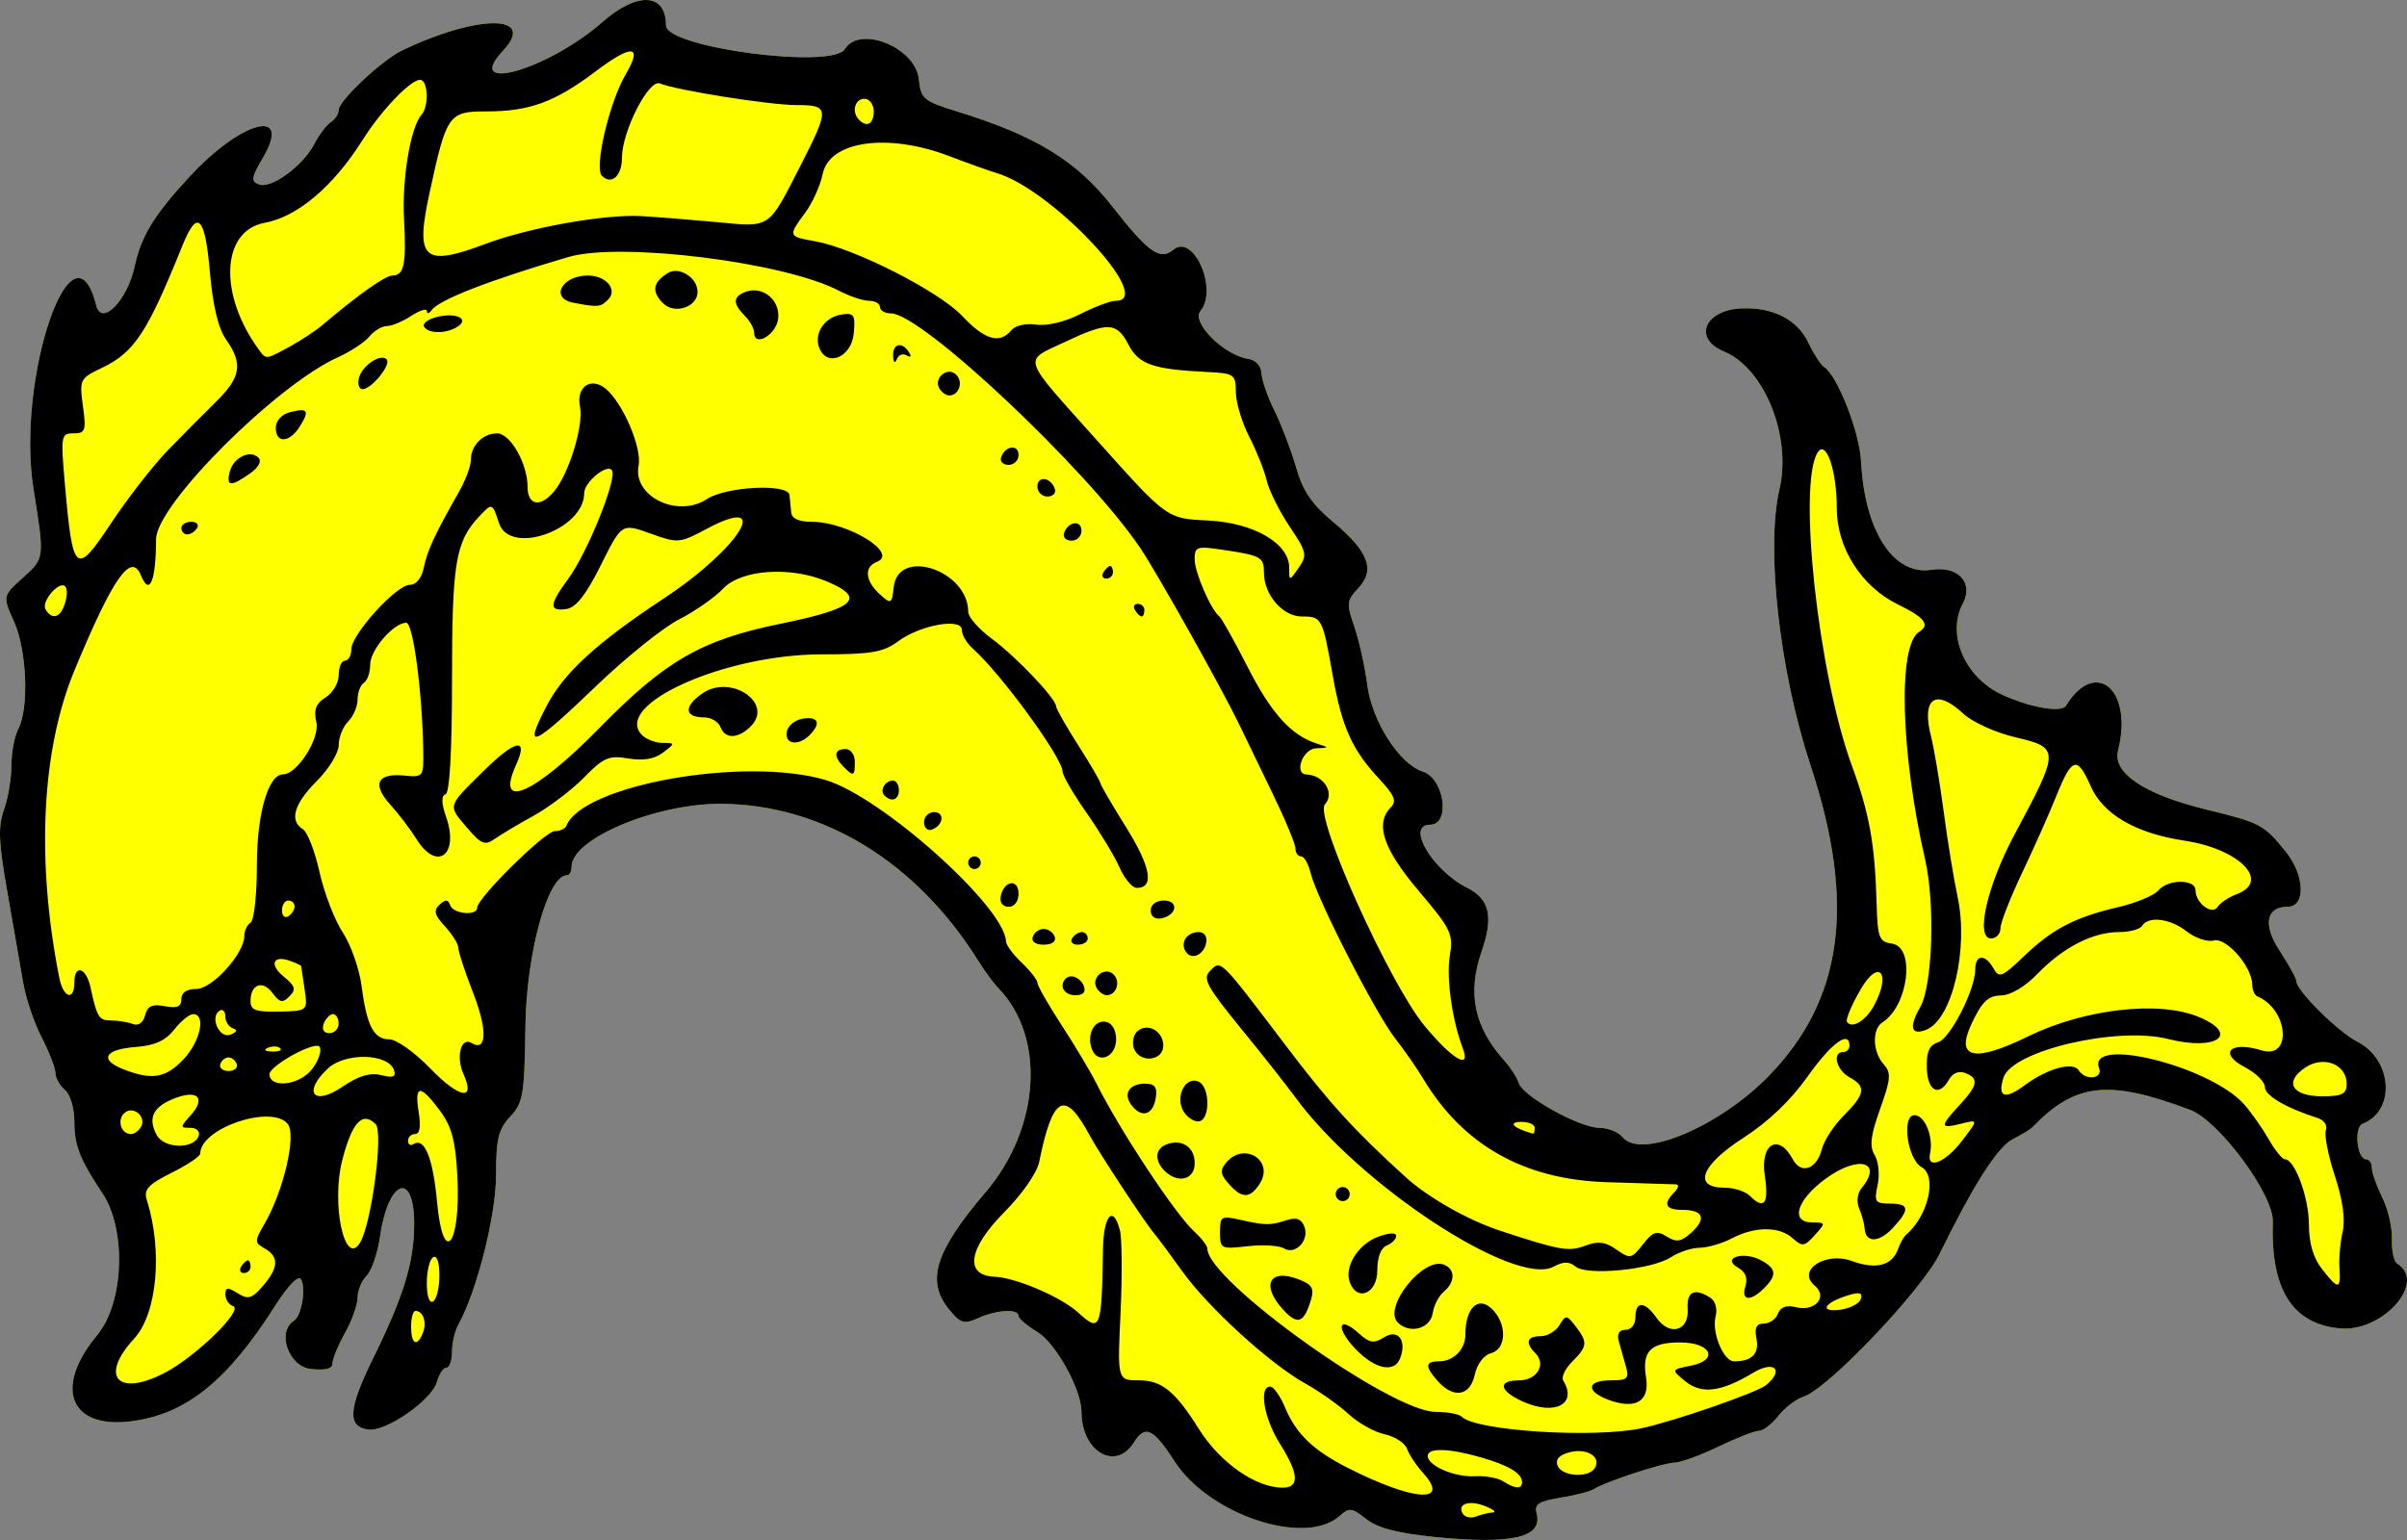
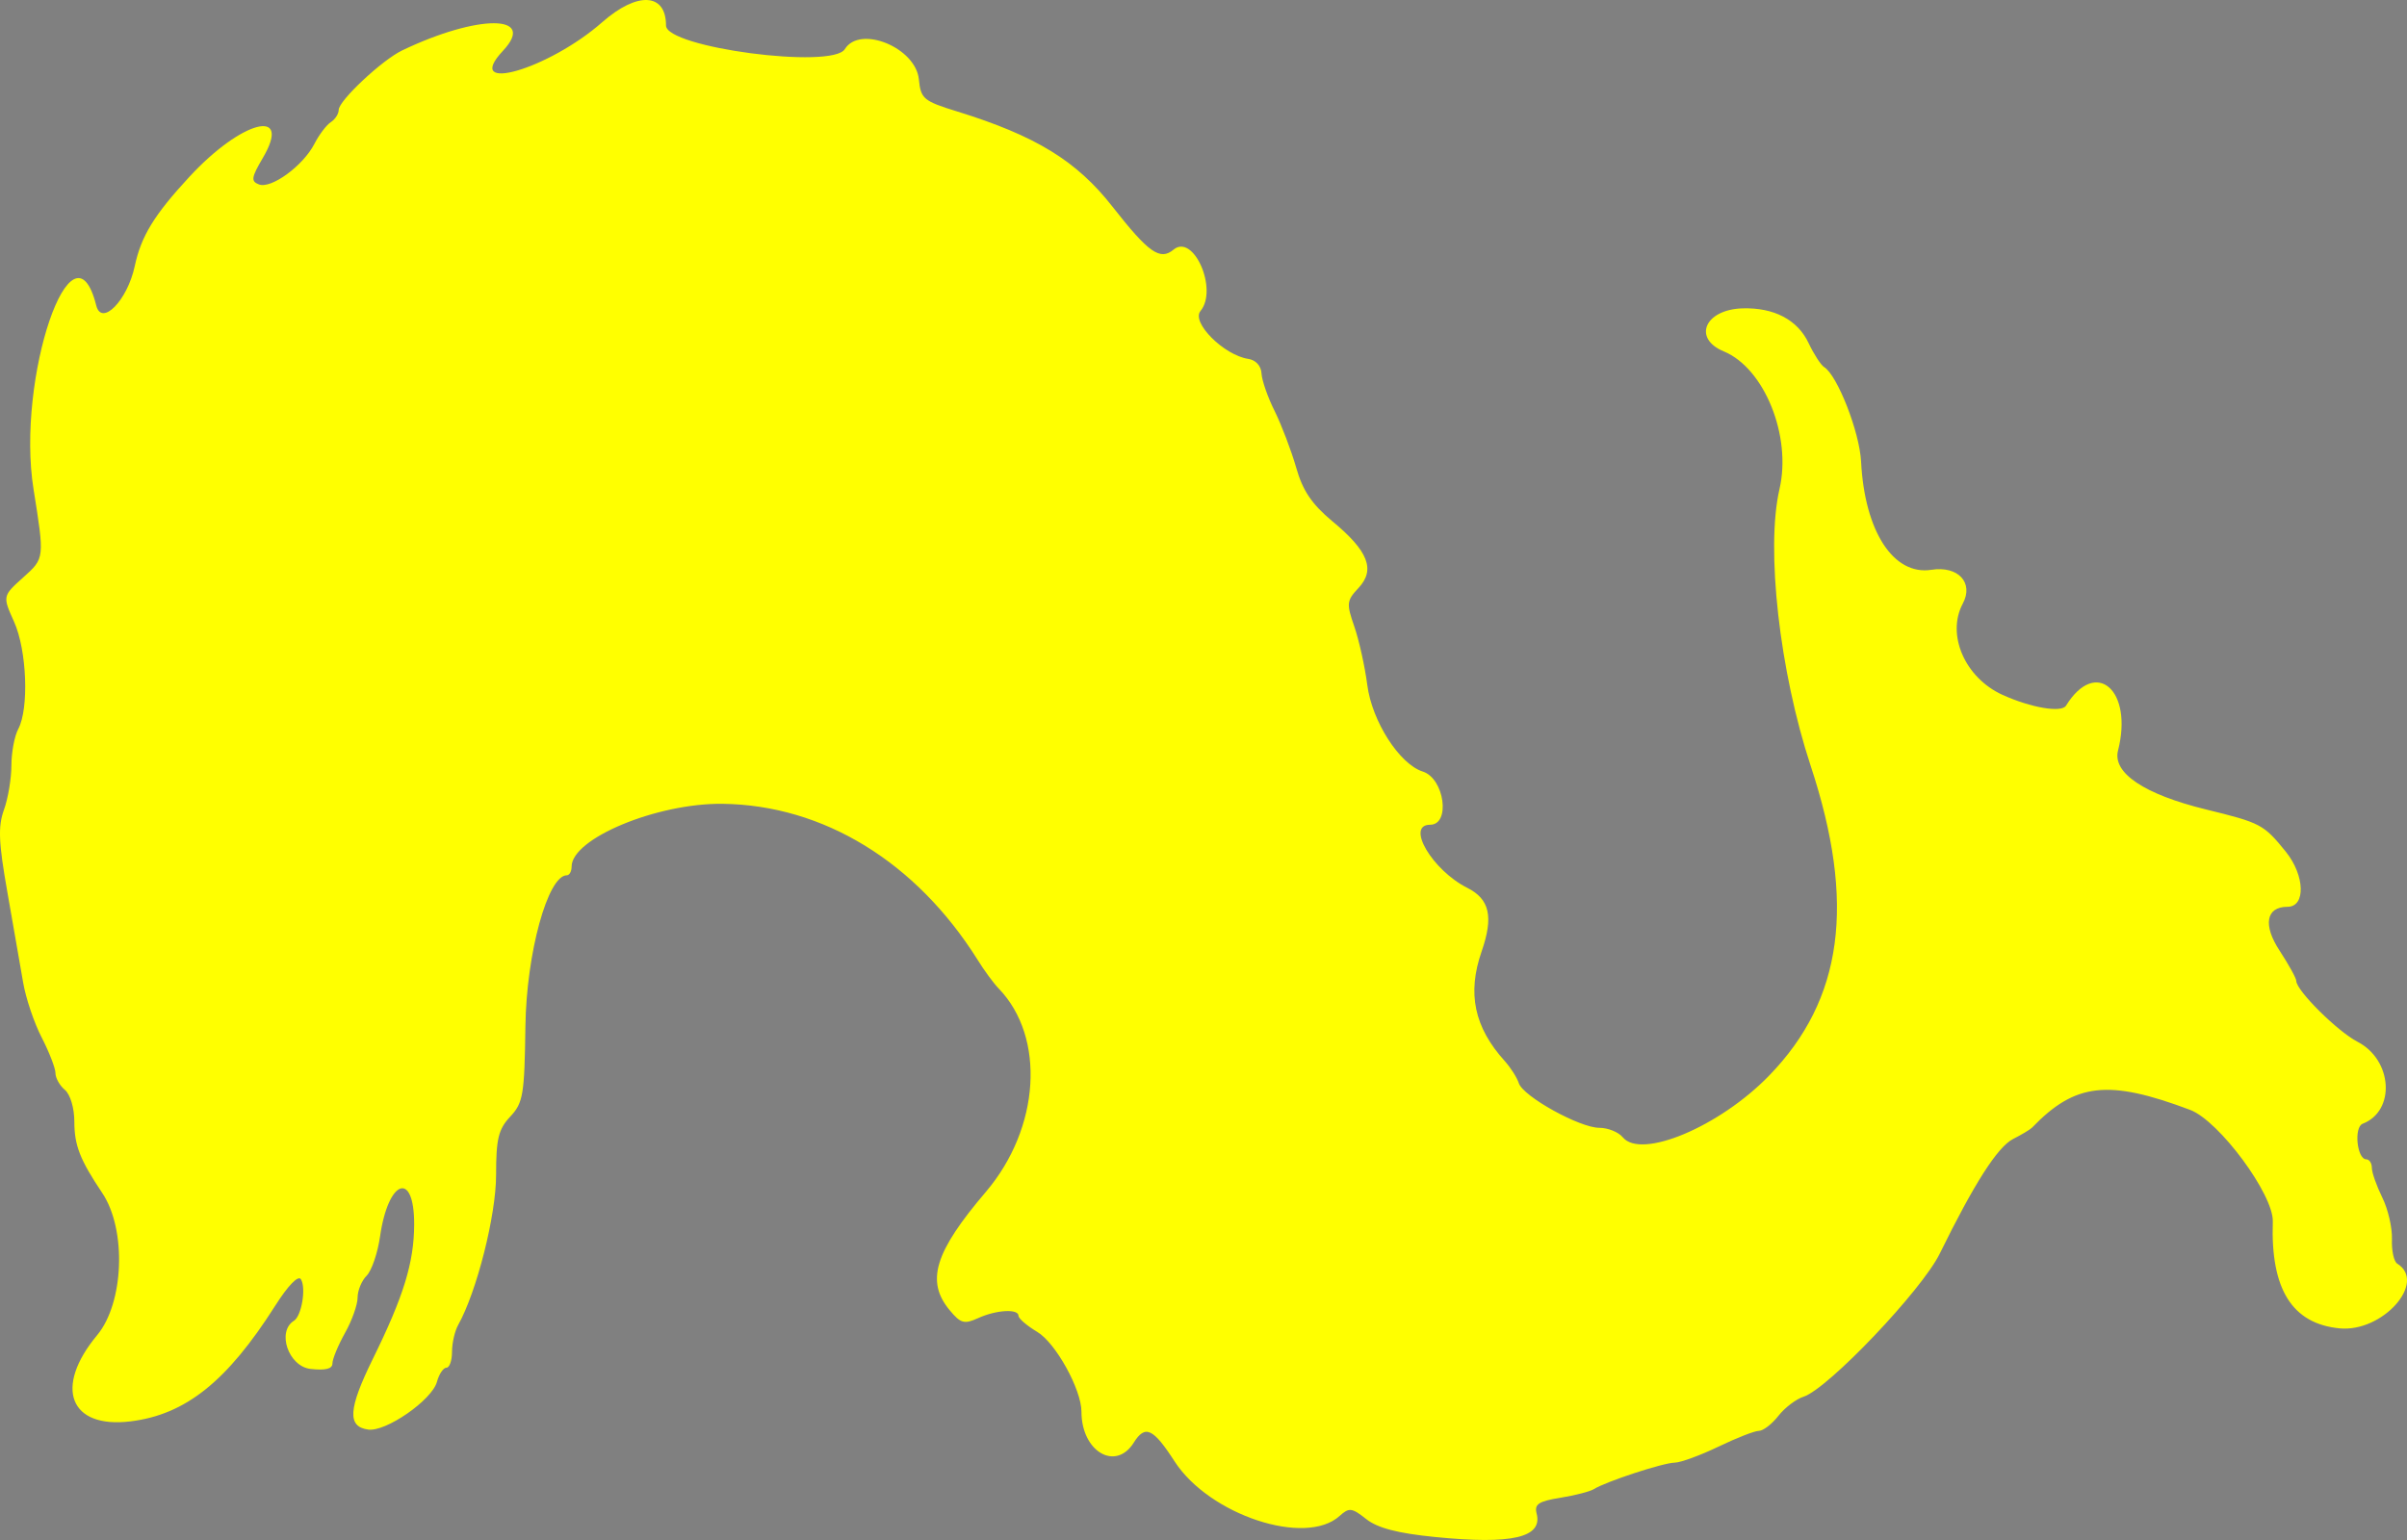
<svg xmlns="http://www.w3.org/2000/svg" version="1.0" viewBox="0 0 200 128">
  <rect x="0" y="0" width="200" height="128" fill="#808080" stroke="none" />
  <g transform="translate(-488.42 -278.51)">
    <g transform="translate(438.42 192.51)">
      <path d="m169.23 213.75c-3.09-0.31-4.76-0.74-5.71-1.49-1.2-0.95-1.42-0.97-2.21-0.26-2.83 2.57-10.83-0.08-13.71-4.53-1.78-2.76-2.45-3.07-3.39-1.57-1.51 2.42-4.35 0.75-4.35-2.56 0-1.85-2.15-5.74-3.68-6.64-0.85-0.51-1.55-1.11-1.55-1.33 0-0.61-1.85-0.5-3.36 0.19-1.15 0.52-1.45 0.44-2.36-0.66-2-2.4-1.26-4.83 3.01-9.84 4.5-5.3 4.98-12.84 1.06-16.9-0.4-0.41-1.2-1.49-1.76-2.4-5.11-8.13-12.81-12.84-21.17-12.95-5.45-0.07-12.554 2.88-12.554 5.22 0 0.39-0.177 0.72-0.393 0.72-1.587 0-3.365 6.48-3.446 12.56-0.077 5.69-0.188 6.36-1.261 7.5-0.984 1.05-1.176 1.85-1.176 4.86 0 3.34-1.607 9.7-3.152 12.46-0.28 0.5-0.51 1.5-0.51 2.23s-0.209 1.32-0.466 1.32c-0.256 0-0.611 0.53-0.788 1.18-0.413 1.51-4.254 4.18-5.719 3.96-1.739-0.24-1.644-1.72 0.374-5.83 2.581-5.24 3.445-8.05 3.454-11.22 0.012-4.52-2.153-3.75-2.836 1.01-0.197 1.37-0.696 2.83-1.11 3.25-0.415 0.41-0.754 1.23-0.754 1.82s-0.471 1.92-1.046 2.94c-0.575 1.03-1.046 2.17-1.046 2.54 0 0.45-0.588 0.59-1.83 0.45-1.822-0.22-2.812-3.1-1.37-4 0.635-0.39 1.03-2.72 0.584-3.45-0.222-0.36-1.068 0.51-2.139 2.2-3.999 6.29-7.446 9.05-12.025 9.61-5.055 0.62-6.387-2.82-2.773-7.16 2.24-2.69 2.462-8.78 0.43-11.82-1.856-2.77-2.321-3.96-2.321-5.94 0-1.12-0.341-2.26-0.784-2.63-0.432-0.36-0.785-0.99-0.785-1.4 0-0.4-0.513-1.73-1.141-2.95-0.628-1.21-1.322-3.27-1.543-4.57-0.22-1.3-0.809-4.67-1.308-7.5-0.734-4.15-0.789-5.47-0.288-6.86 0.34-0.94 0.619-2.6 0.619-3.68s0.255-2.45 0.567-3.03c0.909-1.7 0.722-6.55-0.344-8.92-0.962-2.14-0.962-2.14 0.787-3.71 1.748-1.57 1.748-1.57 0.83-7.31-1.469-9.2 3.253-23.03 5.21-15.27 0.446 1.77 2.586-0.41 3.197-3.26 0.536-2.5 1.601-4.25 4.54-7.43 4.342-4.705 8.595-5.807 6.112-1.585-0.966 1.645-1.012 1.955-0.326 2.215 1.014 0.39 3.671-1.554 4.603-3.37 0.391-0.764 1.006-1.577 1.366-1.808 0.361-0.231 0.655-0.689 0.655-1.019 0-0.764 3.604-4.143 5.27-4.941 6.315-3.024 11.225-3.01 8.383 0.024-3.403 3.634 3.773 1.565 8.253-2.38 2.91-2.555 5.29-2.427 5.29 0.284 0 1.835 13.82 3.659 14.86 1.961 1.25-2.023 5.89-0.125 6.15 2.514 0.16 1.62 0.38 1.805 3.19 2.672 6.52 2.019 9.92 4.101 12.9 7.913 3 3.83 3.95 4.5 5.07 3.57 1.66-1.38 3.72 3.31 2.24 5.1-0.79 0.94 1.94 3.67 3.97 3.98 0.62 0.09 1.07 0.58 1.1 1.21 0.03 0.57 0.52 1.99 1.1 3.14 0.57 1.16 1.37 3.26 1.78 4.68 0.54 1.92 1.3 3.04 3 4.46 3 2.48 3.6 4.03 2.18 5.55-0.99 1.05-1.01 1.3-0.35 3.2 0.39 1.13 0.88 3.32 1.08 4.87 0.39 3.01 2.67 6.57 4.61 7.19 1.8 0.57 2.33 4.42 0.61 4.42-2.05 0 0.18 3.78 3.08 5.24 1.87 0.94 2.2 2.4 1.2 5.29-1.21 3.48-0.62 6.3 1.92 9.11 0.5 0.56 1.02 1.38 1.17 1.84 0.35 1.1 5.06 3.71 6.69 3.71 0.71 0 1.59 0.35 1.95 0.79 1.53 1.85 8.03-0.88 12.15-5.12 6.15-6.33 7.23-14.34 3.46-25.76-2.59-7.85-3.74-18.04-2.59-23 1.02-4.4-1.25-10.04-4.62-11.44-2.62-1.08-1.59-3.48 1.54-3.58 2.62-0.08 4.59 0.95 5.5 2.89 0.44 0.93 1.02 1.82 1.29 1.99 1.1 0.68 2.95 5.41 3.07 7.87 0.3 5.79 2.69 9.47 5.84 8.98 2.22-0.35 3.54 1.07 2.61 2.81-1.38 2.58 0.18 6.16 3.29 7.58 2.38 1.08 4.92 1.51 5.29 0.9 2.47-4 5.6-1.3 4.32 3.73-0.48 1.86 2.17 3.64 7.31 4.9 4.55 1.11 4.79 1.24 6.63 3.51 1.59 1.98 1.67 4.58 0.14 4.58-1.79 0-2.06 1.52-0.64 3.67 0.75 1.15 1.37 2.27 1.37 2.49 0 0.8 3.44 4.21 5.09 5.06 2.91 1.5 3.18 5.74 0.43 6.81-0.75 0.28-0.48 2.96 0.3 2.96 0.25 0 0.46 0.32 0.46 0.71s0.39 1.49 0.86 2.45c0.48 0.96 0.84 2.52 0.81 3.47-0.04 0.95 0.16 1.87 0.44 2.04 2.49 1.55-1.22 5.72-4.78 5.38-3.95-0.38-5.75-3.25-5.56-8.87 0.08-2.24-4.47-8.39-6.87-9.29-6.8-2.56-9.55-2.25-13.14 1.48-0.15 0.15-0.86 0.58-1.59 0.95-1.28 0.67-3.22 3.7-6.07 9.51-1.49 3.05-9.3 11.25-11.32 11.9-0.61 0.19-1.56 0.91-2.09 1.59-0.54 0.69-1.27 1.25-1.63 1.25-0.35 0-1.86 0.59-3.35 1.31-1.5 0.72-3.13 1.32-3.63 1.33-0.97 0.01-5.74 1.58-6.72 2.2-0.32 0.2-1.57 0.52-2.79 0.72-1.81 0.29-2.17 0.53-1.97 1.31 0.52 2-2.04 2.59-8.45 1.95z" fill="#ff0" />
-       <path d="m169.23 213.75c-3.09-0.31-4.76-0.74-5.71-1.49-1.2-0.95-1.42-0.97-2.21-0.26-2.83 2.57-10.83-0.08-13.71-4.53-1.78-2.76-2.45-3.07-3.39-1.57-1.51 2.42-4.35 0.75-4.35-2.56 0-1.85-2.15-5.74-3.68-6.64-0.85-0.51-1.55-1.11-1.55-1.33 0-0.61-1.85-0.5-3.36 0.19-1.15 0.52-1.45 0.44-2.36-0.66-2-2.4-1.26-4.83 3.01-9.84 4.5-5.3 4.98-12.84 1.06-16.9-0.4-0.41-1.2-1.49-1.76-2.4-5.11-8.13-12.81-12.84-21.17-12.95-5.45-0.07-12.554 2.88-12.554 5.22 0 0.39-0.177 0.72-0.393 0.72-1.587 0-3.365 6.48-3.446 12.56-0.076 5.69-0.188 6.36-1.261 7.5-0.984 1.05-1.176 1.85-1.176 4.86 0 3.34-1.607 9.7-3.152 12.46-0.28 0.5-0.51 1.5-0.51 2.23s-0.209 1.32-0.466 1.32c-0.256 0-0.611 0.53-0.788 1.18-0.413 1.51-4.254 4.18-5.719 3.96-1.739-0.24-1.644-1.72 0.374-5.83 2.581-5.24 3.445-8.05 3.454-11.22 0.012-4.52-2.153-3.75-2.836 1.01-0.196 1.37-0.696 2.83-1.11 3.25-0.415 0.41-0.754 1.23-0.754 1.82s-0.471 1.92-1.046 2.94c-0.575 1.03-1.046 2.17-1.046 2.54 0 0.45-0.588 0.59-1.83 0.45-1.822-0.22-2.812-3.1-1.37-4 0.635-0.39 1.03-2.72 0.584-3.45-0.222-0.36-1.068 0.51-2.139 2.2-3.999 6.29-7.446 9.05-12.025 9.61-5.055 0.62-6.387-2.82-2.773-7.16 2.24-2.69 2.462-8.78 0.43-11.82-1.855-2.77-2.321-3.96-2.321-5.94 0-1.12-0.341-2.26-0.784-2.63-0.432-0.36-0.785-0.99-0.785-1.4 0-0.4-0.513-1.73-1.141-2.95-0.628-1.21-1.322-3.27-1.543-4.57-0.22-1.3-0.809-4.67-1.308-7.5-0.734-4.15-0.789-5.47-0.288-6.86 0.34-0.94 0.619-2.6 0.619-3.68s0.255-2.45 0.567-3.03c0.909-1.7 0.722-6.55-0.344-8.92-0.962-2.14-0.962-2.14 0.787-3.71 1.748-1.57 1.748-1.57 0.83-7.31-1.469-9.2 3.253-23.03 5.21-15.27 0.446 1.77 2.586-0.41 3.197-3.26 0.536-2.5 1.601-4.25 4.54-7.43 4.342-4.705 8.595-5.807 6.112-1.585-0.966 1.645-1.012 1.955-0.325 2.215 1.013 0.39 3.67-1.554 4.602-3.37 0.391-0.764 1.006-1.577 1.367-1.808 0.36-0.231 0.654-0.689 0.654-1.019 0-0.764 3.604-4.143 5.27-4.941 6.315-3.024 11.225-3.01 8.383 0.024-3.402 3.634 3.774 1.565 8.253-2.38 2.91-2.555 5.29-2.427 5.29 0.284 0 1.835 13.82 3.659 14.86 1.961 1.25-2.023 5.89-0.125 6.15 2.514 0.16 1.62 0.38 1.805 3.19 2.672 6.53 2.019 9.92 4.101 12.9 7.913 3 3.83 3.95 4.5 5.07 3.57 1.66-1.38 3.72 3.31 2.24 5.1-0.79 0.94 1.94 3.67 3.97 3.98 0.62 0.09 1.07 0.58 1.1 1.21 0.03 0.57 0.52 1.99 1.1 3.14 0.57 1.16 1.37 3.26 1.78 4.68 0.54 1.92 1.3 3.04 3 4.46 3 2.48 3.6 4.03 2.18 5.55-0.99 1.05-1.01 1.3-0.35 3.2 0.39 1.13 0.88 3.32 1.08 4.87 0.39 3.01 2.67 6.57 4.61 7.19 1.8 0.57 2.33 4.42 0.61 4.42-2.05 0 0.18 3.78 3.08 5.24 1.87 0.94 2.2 2.4 1.2 5.29-1.21 3.48-0.62 6.3 1.92 9.11 0.5 0.56 1.02 1.38 1.17 1.84 0.35 1.1 5.06 3.71 6.69 3.71 0.71 0 1.59 0.35 1.95 0.79 1.53 1.85 8.03-0.88 12.15-5.12 6.15-6.33 7.23-14.34 3.46-25.76-2.59-7.85-3.74-18.04-2.59-23 1.02-4.4-1.25-10.04-4.62-11.44-2.62-1.08-1.59-3.48 1.54-3.58 2.62-0.08 4.59 0.95 5.5 2.89 0.44 0.93 1.02 1.82 1.29 1.99 1.1 0.68 2.95 5.41 3.07 7.87 0.3 5.79 2.7 9.47 5.84 8.98 2.22-0.35 3.54 1.07 2.61 2.81-1.37 2.58 0.18 6.16 3.29 7.58 2.38 1.08 4.92 1.51 5.29 0.9 2.47-4 5.6-1.3 4.32 3.73-0.48 1.86 2.17 3.64 7.31 4.9 4.55 1.11 4.79 1.24 6.63 3.51 1.59 1.98 1.67 4.58 0.14 4.58-1.79 0-2.06 1.52-0.64 3.67 0.75 1.15 1.37 2.27 1.37 2.49 0 0.8 3.44 4.21 5.09 5.06 2.91 1.5 3.18 5.74 0.43 6.81-0.75 0.28-0.48 2.96 0.3 2.96 0.25 0 0.46 0.32 0.46 0.71s0.39 1.49 0.86 2.45c0.48 0.96 0.84 2.52 0.81 3.47-0.04 0.95 0.16 1.87 0.44 2.04 2.49 1.55-1.22 5.72-4.78 5.38-3.95-0.38-5.75-3.25-5.56-8.87 0.08-2.24-4.47-8.39-6.87-9.29-6.8-2.56-9.55-2.25-13.14 1.48-0.15 0.15-0.86 0.58-1.59 0.95-1.28 0.67-3.22 3.7-6.07 9.51-1.49 3.05-9.3 11.25-11.32 11.9-0.61 0.19-1.56 0.91-2.09 1.59-0.54 0.69-1.27 1.25-1.63 1.25-0.35 0-1.86 0.59-3.35 1.31-1.5 0.72-3.13 1.32-3.63 1.33-0.97 0.01-5.74 1.58-6.72 2.2-0.32 0.2-1.57 0.52-2.79 0.72-1.81 0.29-2.17 0.53-1.97 1.31 0.52 2-2.04 2.59-8.45 1.95zm4.8-2.04c0.34-0.01 0.06-0.25-0.61-0.52-1.35-0.54-2.38-0.19-1.87 0.63 0.17 0.29 0.67 0.39 1.09 0.23 0.43-0.17 1.05-0.32 1.39-0.34zm-5.75-3.24c-0.59-0.65-1.2-1.57-1.37-2.05s-1.01-1.03-1.87-1.21c-0.86-0.19-2.21-0.95-3-1.69-0.79-0.73-2.4-1.87-3.57-2.52-2.96-1.65-8.09-6.33-10.26-9.37-1-1.4-2.05-2.81-2.34-3.15-0.73-0.85-4.55-6.66-5.31-8.08-2.09-3.89-3.09-3.36-4.22 2.21-0.18 0.87-1.43 2.67-2.87 4.12-3.03 3.04-3.37 5.3-0.8 5.39 1.73 0.07 5.49 1.68 6.9 2.96 1.87 1.71 1.97 1.46 2.08-5.23 0.04-2.83 0.84-3.75 1.4-1.61 0.18 0.66 0.2 3.75 0.06 6.85-0.27 5.64-0.27 5.64 1.55 5.64 1.87 0 3 0.92 4.94 4.02 1.76 2.81 4.73 4.9 6.97 4.9 1.43 0 1.36-1.14-0.23-3.67-1.32-2.09-1.76-4.73-0.8-4.73 0.29 0 0.85 0.8 1.25 1.77 0.91 2.16 2.32 3.52 5.19 4.98 5.44 2.76 8.56 3 6.3 0.47zm8.19 0.72c0-0.73-1.13-1.41-3.46-2.07-2.61-0.75-4.38-0.8-4.38-0.11 0 0.82 2.23 1.78 3.92 1.69 0.86-0.05 1.92 0.14 2.35 0.42 0.98 0.64 1.57 0.67 1.57 0.07zm6.04-1.16c0.57-0.92-0.62-1.69-2.06-1.33-0.9 0.23-1.23 0.59-1.03 1.12 0.35 0.9 2.57 1.05 3.09 0.21zm3.9-3.32c2.7-0.58 9.57-2.96 10.33-3.58 1.54-1.26 0.7-2.09-1.05-1.04-2.67 1.61-4.3 1.82-5.65 0.72-1.19-0.97-1.19-0.97 0.46-1.3 2.36-0.47 1.68-1.93-0.9-1.93-2.46 0-3.18 0.73-2.83 2.89 0.33 2.02-0.88 2.73-3.17 1.86-1.86-0.71-1.74-1.6 0.23-1.6 1.41 0 1.56-0.14 1.26-1.18-0.18-0.65-0.45-1.6-0.59-2.1-0.16-0.59 0.04-0.92 0.57-0.92 0.47 0 0.82-0.45 0.82-1.05 0-1.36 0.78-1.34 1.75 0.05 1.09 1.56 2.72 1.1 2.59-0.73-0.1-1.45 0.55-1.78 1.88-0.94 0.42 0.27 0.61 0.92 0.44 1.57-0.34 1.3 0.65 3.71 1.53 3.72 1.47 0.01 2.1-0.62 1.87-1.86-0.18-0.94-0.02-1.28 0.61-1.28 0.48 0 1.01-0.38 1.18-0.83 0.21-0.55 0.71-0.73 1.49-0.53 1.59 0.4 2.68-0.87 1.55-1.8-1.51-1.26 0.89-2.84 3.09-2.04 2 0.73 3.33 0.39 3.83-0.96 0.18-0.51 0.48-1.05 0.65-1.19 1.86-1.57 2.64-4.9 1.32-5.65-1.19-0.66-1.69-4.32-0.59-4.32 0.86 0 1.59 1.81 1.29 3.18-0.3 1.39 1.26 0.78 2.65-1.04 1.37-1.79 1.37-1.79-0.07-1.43-1.77 0.44-1.79 0.25-0.13-1.55 1.53-1.65 1.63-2.22 0.46-2.67-0.51-0.2-1.04 0.02-1.33 0.54-0.83 1.49-1.79 0.99-1.85-0.95-0.04-1.34 0.2-1.9 0.93-2.13 1.03-0.33 3.1-4.39 3.1-6.09 0-1.23 0.83-1.27 1.51-0.06 0.46 0.83 0.72 0.73 2.51-0.99 2.39-2.29 4.22-3.25 7.85-4.1 1.5-0.35 3-0.98 3.33-1.38 0.8-0.96 3.1-0.97 3.1-0.02 0 1.07 1.39 2.1 1.84 1.37 0.2-0.32 0.92-0.8 1.61-1.06 2.82-1.08 0.17-3.76-4.39-4.44-4.03-0.61-6.75-2.19-7.77-4.52-1.13-2.56-1.56-2.43-2.88 0.86-0.57 1.43-1.85 4.29-2.83 6.36-0.98 2.06-1.79 4.13-1.79 4.59s-0.35 0.84-0.78 0.84c-1.33 0-0.34-4.37 1.96-8.66 3.76-7.01 3.76-7.19 0.06-8.06-1.63-0.38-3.56-1.25-4.31-1.95-2.34-2.18-3.53-1.3-2.68 1.96 0.24 0.96 0.71 3.76 1.04 6.21 0.32 2.46 0.84 5.6 1.14 7 0.95 4.36-0.44 10.26-2.62 11.1-1.25 0.48-1.43-0.23-0.47-1.91 1.02-1.78 1.24-8.59 0.4-12.25-2.04-8.89-2.28-17.81-0.5-18.92 0.94-0.58 0.46-1.2-1.74-2.27-3.04-1.48-5.1-4.7-5.1-8 0-3.16-0.89-5.75-1.59-4.64-1.67 2.65 0.05 18.39 2.84 26.02 1.47 4.02 1.92 6.51 2.06 11.48 0.08 2.83 0.21 3.17 1.27 3.32 1.97 0.28 1.38 5.16-0.79 6.55-0.87 0.56-0.82 2.45 0.1 3.47 0.64 0.72 0.61 1.21-0.29 3.72-0.79 2.22-0.9 3.1-0.45 3.84 0.32 0.53 0.43 1.65 0.24 2.5-0.3 1.38-0.2 1.53 1.02 1.53 1.63 0 1.69 0.47 0.25 2.02-1.16 1.25-2.27 1.26-2.35 0.03-0.03-0.41-0.24-1.16-0.46-1.67-0.22-0.52-0.14-1.23 0.19-1.64 1.86-2.24-0.25-2.81-2.98-0.8-2.41 1.78-2.96 3.63-1.07 3.63 1.1 0 1.1 0.03 0.18 1.05-0.85 0.95-1.04 0.98-1.82 0.27-1.11-1.01-3.13-1.01-5.05-0.01-0.82 0.43-2.03 0.78-2.69 0.79-0.66 0-1.74 0.36-2.4 0.79-1.57 1.03-6.98 1.56-7.92 0.77-0.53-0.43-1-0.43-1.82 0.01-3.19 1.72-16.15-6.79-21.47-14.09-0.71-0.97-2.75-3.56-4.55-5.76-2.81-3.45-3.16-4.1-2.52-4.74 0.92-0.92 0.75-1.08 6.3 6.23 3.66 4.83 5.71 7.07 9.95 10.92 1.87 1.7 5.17 3.57 7.84 4.45 4.98 1.64 5.71 1.77 7.1 1.24 1.05-0.39 1.66-0.32 2.57 0.33 1.14 0.8 1.26 0.77 2.2-0.43 0.84-1.07 1.16-1.17 1.99-0.65 0.8 0.5 1.19 0.44 2.05-0.34 1.27-1.16 0.97-1.88-0.77-1.88-1.4 0-1.62-0.5-0.65-1.47 0.34-0.34 0.4-0.64 0.13-0.65s-2.85-0.09-5.73-0.18c-6.89-0.21-11.97-3.07-15.3-8.64-0.5-0.84-1.53-2.32-2.29-3.29-1.64-2.09-6.52-11.64-7.02-13.71-0.19-0.79-0.55-1.44-0.81-1.44s-0.47-0.3-0.47-0.66-0.86-2.43-1.91-4.59c-1.05-2.17-2.31-4.76-2.79-5.77-1.43-2.97-6.8-12.54-8.2-14.62-4.44-6.56-18.16-19.48-20.7-19.49-0.5 0-0.92-0.24-0.92-0.52 0-0.29-0.41-0.53-0.91-0.53-0.51 0-1.62-0.38-2.49-0.83-4.52-2.38-18.14-4.08-22.486-2.81-6.566 1.93-10.747 3.55-11.367 4.42-0.212 0.29-0.388 0.33-0.393 0.08-4e-3 -0.25-0.588-0.07-1.297 0.39-0.709 0.47-1.621 0.85-2.028 0.85-0.406 0-1.062 0.39-1.456 0.87-0.395 0.48-1.566 1.25-2.603 1.72-5.155 2.32-15.11 12.28-15.12 15.12-0.013 3.5-0.546 4.77-1.262 3.01-0.807-1.98-2.329 0.2-5.513 7.88-2.748 6.63-3.203 15.81-1.266 25.58 0.329 1.66 1.248 1.95 1.248 0.39s0.978-1.27 1.342 0.39c0.551 2.53 0.697 2.76 1.737 2.76 0.561 0 1.361 0.13 1.779 0.29 0.465 0.18 0.861-0.1 1.024-0.73 0.202-0.77 0.59-0.95 1.637-0.75 1.024 0.2 1.373 0.05 1.373-0.59 0-0.54 0.447-0.84 1.245-0.84 1.321 0 3.985-2.94 3.985-4.4 0-0.43 0.235-0.94 0.523-1.11 0.288-0.18 0.523-2.34 0.523-4.81 0-4.26 0.948-7.52 2.184-7.52 1.152 0 3.05-2.96 2.759-4.31-0.233-1.07-0.046-1.58 0.774-2.09 0.595-0.37 1.082-1.21 1.082-1.86 0-0.66 0.236-1.19 0.523-1.19 0.288 0 0.523-0.42 0.523-0.94 0-1.23 3.739-5.36 4.86-5.36 0.533 0 0.987-0.56 1.166-1.44 0.284-1.41 0.926-2.79 2.932-6.31 0.539-0.95 0.98-2.14 0.98-2.65 0-1.19 0.996-2.19 2.183-2.19 1.089 0 2.524 2.52 2.524 4.43 0 1.56 1.05 1.76 2.184 0.42 1.25-1.47 2.491-5.52 2.173-7.07-0.336-1.65 0.913-2.51 2.148-1.48 1.42 1.19 3.01 4.9 2.72 6.37-0.51 2.56 3.23 4.4 5.68 2.79 1.6-1.05 6.74-1.31 6.86-0.34 0.04 0.36 0.1 1.01 0.14 1.44 0.04 0.52 0.62 0.79 1.7 0.79 3 0 7.27 2.62 5.42 3.33-1.08 0.42-0.98 1.57 0.22 2.67 0.97 0.88 1.02 0.85 1.18-0.58 0.38-3.33 6.19-1.38 6.19 2.07 0 0.43 0.88 1.43 1.96 2.23 2.03 1.5 5.3 4.94 5.34 5.61 0.01 0.22 0.84 1.68 1.85 3.26s1.83 2.99 1.83 3.13 0.97 1.8 2.15 3.69c2.05 3.29 2.35 5.02 0.87 5.02-0.37 0-1.01-0.76-1.42-1.68-0.4-0.93-1.64-2.97-2.74-4.55-1.1-1.57-2-3.12-2-3.43 0-1.14-5.08-8.1-7.45-10.22-0.51-0.45-0.92-1.15-0.92-1.56 0-1.04-3.46-0.42-5.32 0.96-1.2 0.89-2.23 1.07-6.35 1.07-8.07 0-17.4 4.2-14.9 6.71 0.35 0.35 1.11 0.64 1.7 0.65 1.07 0.01 1.07 0.02 0.03 0.81-0.7 0.53-1.65 0.69-2.88 0.48-1.6-0.27-2.05-0.08-3.659 1.57-1.006 1.03-2.889 2.46-4.183 3.18-1.295 0.71-2.767 1.59-3.272 1.95-0.782 0.55-1.111 0.42-2.223-0.88-1.68-1.96-1.734-1.76 1.299-4.76 2.683-2.65 3.776-2.85 2.712-0.51-1.764 3.88 1.542 2.42 6.91-3.06 5.506-5.62 8.486-7.34 15.046-8.68 6.25-1.28 7.19-2.13 3.86-3.53-3.03-1.27-7.1-0.99-8.6 0.6-0.7 0.74-2.35 1.89-3.66 2.56-1.32 0.67-4.39 3.14-6.822 5.47-5.402 5.19-6.157 5.51-4.209 1.76 1.442-2.78 4.157-5.27 9.791-8.99 6.27-4.15 9.09-8.72 3.56-5.78-2.29 1.22-2.42 1.23-4.72 0.4-2.37-0.85-2.37-0.85-4.105 2.63-1.232 2.47-2.063 3.53-2.866 3.65-1.461 0.21-1.428-0.35 0.143-2.49 1.597-2.17 4.088-8.32 3.648-9.03-0.37-0.61-2.308 0.96-2.308 1.88 0 3.05-6.176 5.23-7.077 2.51-0.566-1.72-0.566-1.72-1.679-0.53-1.938 2.08-2.228 3.83-2.228 13.51 0 5.97-0.195 9.44-0.539 9.55-0.364 0.12-0.347 0.74 0.053 1.89 1.102 3.17-0.782 4.56-2.473 1.82-0.491-0.79-1.463-2.07-2.162-2.84-1.54-1.7-1.107-2.64 1.116-2.43 1.638 0.16 1.652 0.14 1.611-2.2-0.084-4.84-0.843-10.5-1.408-10.5-1.045 0-2.997 2.26-2.997 3.47 0 0.66-0.235 1.34-0.523 1.52-0.287 0.18-0.523 0.8-0.523 1.38s-0.353 1.41-0.784 1.84c-0.432 0.43-0.785 1.31-0.785 1.96 0 0.64-0.816 1.98-1.814 2.98-1.904 1.9-2.312 3.31-1.162 4.01 0.377 0.23 0.999 1.84 1.383 3.57s1.25 3.98 1.925 5c0.675 1.03 1.38 3.03 1.566 4.46 0.433 3.33 1.017 4.44 2.324 4.44 0.576 0 2.093 1.08 3.371 2.4 2.425 2.51 3.801 2.75 2.779 0.5-0.652-1.43-0.213-3.15 0.666-2.6 1.266 0.78 1.331-1.09 0.144-4.13-0.684-1.75-1.245-3.45-1.245-3.78 0-0.32-0.498-1.12-1.107-1.78-0.874-0.94-0.97-1.32-0.457-1.8 0.496-0.47 0.706-0.46 0.889 0.04 0.268 0.74 2.245 0.91 2.245 0.2 0-0.8 5.635-6.36 6.449-6.36 0.432 0 0.864-0.2 0.96-0.44 1.351-3.4 14.77-5.78 21.5-3.82 4.64 1.35 14.96 10.58 15.03 13.44 0.01 0.29 0.6 1.08 1.31 1.76s1.3 1.43 1.3 1.67 0.9 1.81 1.99 3.49c1.1 1.68 2.41 3.88 2.92 4.89 1.97 3.93 6.56 10.87 8.13 12.3 0.59 0.54 1.08 1.17 1.08 1.41 0 2.65 15.27 13.57 18.96 13.57 0.98 0 1.96 0.18 2.17 0.4 1.17 1.18 10.97 1.81 14.96 0.96zm-9.81-2.19c-2.03-0.89-2.22-1.79-0.37-1.79 1.47 0 2.27-1.32 1.36-2.24-0.89-0.89-0.72-1.43 0.42-1.43 0.57 0 1.27-0.42 1.57-0.92 0.52-0.87 0.6-0.86 1.34 0.1 1.02 1.33 0.99 1.66-0.28 2.93-0.59 0.59-0.93 1.3-0.75 1.58 1.19 1.93-0.65 2.93-3.29 1.77zm-7.11-1.7c-1.11-1.24-1.09-1.67 0.08-1.67 1.21 0 2.19-0.99 2.19-2.23 0-2.16 1.02-3.2 2.14-2.19 1.33 1.21 1.32 3.39-0.01 3.74-0.59 0.15-1.16 0.9-1.35 1.79-0.39 1.77-1.73 2.01-3.05 0.56zm-6.87-2.71c-1.67-1.74-1.43-2.84 0.28-1.29 0.9 0.81 1.25 0.87 2.11 0.33 1.15-0.72 1.9 0.25 1.33 1.74-0.48 1.26-2.1 0.92-3.72-0.78zm3.52-2.19c-1.25-1.25 2.11-5.47 3.83-4.81 0.96 0.37 0.96 1.44 0 2.25-0.42 0.34-0.83 1.14-0.92 1.77-0.19 1.31-1.93 1.78-2.91 0.79zm-9.48-1.02c-1.92-2.06-1.22-3.51 1.24-2.57 1.12 0.43 1.31 0.75 1.03 1.71-0.58 1.92-1.1 2.12-2.27 0.86zm38.37-2c0.21-0.67 0-1.19-0.62-1.54-1.41-0.8 0.44-1.4 1.9-0.62 1.3 0.7 1.36 1.24 0.26 2.34-1.13 1.13-1.93 1.04-1.54-0.18zm-32.87-0.31c-0.49-1.28 0.67-3.16 2.32-3.78 0.9-0.35 1.53-0.38 1.53-0.09 0 0.27-0.35 0.63-0.78 0.8-0.49 0.19-0.79 0.98-0.79 2.08 0 1.91-1.66 2.63-2.28 0.99zm-5.48-2.83c-0.39-0.24-1.74-0.32-3.01-0.18-2.22 0.26-2.3 0.21-2.3-1.16 0-1.33 0.1-1.39 1.7-1.03 2.11 0.47 2.47 0.47 3.86 0.02 0.79-0.25 1.21-0.1 1.45 0.54 0.44 1.14-0.75 2.4-1.7 1.81zm4.39-4.2c-0.17-0.28-0.08-0.64 0.19-0.81s0.63-0.08 0.8 0.19c0.17 0.28 0.08 0.64-0.19 0.81-0.27 0.16-0.63 0.08-0.8-0.19zm-8.9-1.08c-0.78-0.86-0.83-1.19-0.29-1.84 1.47-1.78 4.02-0.2 2.8 1.73-0.78 1.24-1.46 1.27-2.51 0.11zm-5.41-1.17c-0.85-0.86-0.78-1.82 0.16-2.19 1.28-0.49 2.35 0.22 2.35 1.56 0 1.38-1.4 1.73-2.51 0.63zm1.53-5.03c-0.63-1.19 0.21-2.8 1.26-2.4 1.03 0.4 1.03 3.33 0 3.33-0.42 0-0.99-0.41-1.26-0.93zm-4.21-0.34c-0.81-0.98-0.3-1.87 1.08-1.87 0.78 0 1.01 0.29 0.88 1.14-0.21 1.42-1.11 1.76-1.96 0.73zm-3.35-4.73c-0.46-1.2 0.18-2.47 1.16-2.28 0.51 0.1 0.85 0.68 0.85 1.46 0 1.48-1.52 2.1-2.01 0.82zm3.49-0.06c-0.17-0.46-0.06-1.08 0.24-1.39 0.82-0.81 2.2-0.1 2.2 1.14 0 1.3-1.96 1.49-2.44 0.25zm-5.93-5.22c0-0.43 0.33-0.78 0.73-0.78s0.86 0.35 1.03 0.78c0.2 0.54-0.03 0.79-0.73 0.79-0.57 0-1.03-0.35-1.03-0.79zm2.85 0.22c-0.54-0.88 0.67-1.88 1.39-1.15 0.61 0.6 0.23 1.72-0.58 1.72-0.25 0-0.62-0.26-0.81-0.57zm7.37-3.08c-0.46-0.74 0.12-1.6 1.1-1.6 0.45 0 0.72 0.37 0.62 0.88-0.21 1.05-1.25 1.49-1.72 0.72zm-12.7-1.2c0.12-0.36 0.53-0.66 0.91-0.66 0.39 0 0.8 0.3 0.92 0.66 0.13 0.39-0.24 0.65-0.92 0.65-0.67 0-1.04-0.26-0.91-0.65zm3.27 0.13c0.17-0.29 0.54-0.53 0.81-0.53s0.49 0.24 0.49 0.53-0.36 0.52-0.81 0.52-0.67-0.23-0.49-0.52zm6.53-2.32c0-0.49 0.45-0.83 1.09-0.83 1.28 0 1.1 1.23-0.21 1.48-0.52 0.1-0.88-0.17-0.88-0.65zm-12.46-1.18c0.26-1.32 1.48-1.5 1.48-0.22 0 0.65-0.34 1.09-0.82 1.09-0.49 0-0.76-0.35-0.66-0.87zm-2.7-2.8c0-0.29 0.23-0.52 0.52-0.52s0.52 0.23 0.52 0.52-0.23 0.53-0.52 0.53-0.52-0.24-0.52-0.53zm-3.67-3.37c0-0.45 0.38-0.83 0.83-0.83 0.93 0 0.77 1.13-0.2 1.46-0.35 0.11-0.63-0.17-0.63-0.63zm-3.29-2.21c-0.42-0.42 0.05-1.24 0.71-1.24 0.27 0 0.49 0.35 0.49 0.79 0 0.81-0.61 1.04-1.2 0.45zm-3.4-2.39c-0.85-0.86-0.79-1.47 0.16-1.47 0.43 0 0.78 0.46 0.78 1.05 0 1.22-0.1 1.26-0.94 0.42zm-4.71-2.92c0.09-0.5 0.7-0.99 1.34-1.08 1.29-0.19 1.52 0.39 0.55 1.37-0.94 0.94-2.09 0.77-1.89-0.29zm-5.52-0.39c-0.17-0.43-0.77-0.79-1.33-0.79-1.66 0-1.75-0.89-0.19-1.98 2.35-1.66 5.98 0.77 4.05 2.71-1.06 1.06-2.14 1.09-2.53 0.06zm34.45-9.71c-0.18-0.29-0.08-0.52 0.23-0.52 0.3 0 0.55 0.23 0.55 0.52s-0.1 0.53-0.23 0.53-0.38-0.24-0.55-0.53zm-2.62-3.15c0.18-0.28 0.43-0.52 0.55-0.52 0.13 0 0.24 0.24 0.24 0.52 0 0.29-0.25 0.53-0.56 0.53-0.3 0-0.41-0.24-0.23-0.53zm-3.28-3.24c0.32-0.98 1.45-1.14 1.45-0.21 0 0.46-0.37 0.83-0.83 0.83-0.45 0-0.73-0.28-0.62-0.62zm-73.341-0.43c0-0.29 0.367-0.52 0.815-0.52 0.449 0 0.67 0.23 0.492 0.52s-0.544 0.53-0.815 0.53-0.492-0.24-0.492-0.53zm71.131-3.45c0-0.93 1.13-0.77 1.45 0.2 0.11 0.35-0.17 0.63-0.62 0.63-0.46 0-0.83-0.38-0.83-0.83zm-67.108-1.24c0.308-1.18 1.692-1.85 2.384-1.16 0.291 0.29 5e-3 0.82-0.726 1.33-1.58 1.11-1.98 1.07-1.658-0.17zm64.088-1.18c0.32-0.97 1.45-1.13 1.45-0.21 0 0.46-0.37 0.83-0.83 0.83-0.45 0-0.73-0.28-0.62-0.62zm-60.266-2.46c0-0.58 0.479-1.12 1.154-1.29 1.508-0.4 1.68-0.16 0.848 1.17-0.851 1.37-2.002 1.44-2.002 0.12zm55.146-3.26c-0.53-0.87 0.68-1.88 1.4-1.15 0.6 0.6 0.22 1.72-0.58 1.72-0.26 0-0.62-0.25-0.82-0.57zm-48.254-0.81c0.202-1.04 1.796-2.15 2.32-1.62 0.414 0.42-1.258 2.48-2.009 2.48-0.264 0-0.404-0.39-0.311-0.86zm44.404-1.9c-0.05-1.04 0.75-1.23 1.32-0.31 0.22 0.36 0.14 0.46-0.19 0.26-0.31-0.19-0.68-0.05-0.82 0.31-0.16 0.4-0.28 0.3-0.31-0.26zm-6.14-0.69c-0.46-1.2 0.45-2.55 1.87-2.76 1.03-0.15 1.14 0.03 1 1.57-0.19 2-2.24 2.85-2.87 1.19zm-5.41-1.27c0-0.33-0.35-0.96-0.78-1.39-1-1.01-0.99-1.57 0.04-1.97 1.43-0.55 2.92 0.65 2.74 2.21-0.16 1.36-2 2.42-2 1.15zm-27.421-0.47c-0.158-0.26 0.309-0.62 1.04-0.81 1.603-0.4 2.772 0.14 1.728 0.81-0.93 0.59-2.403 0.59-2.768 0zm19.851-1.96c-0.96-0.96-0.85-1.72 0.37-2.49 0.95-0.61 2.5 0.35 2.5 1.55 0 1.27-1.92 1.9-2.87 0.94zm-7.463-0.04c-1.955-0.38-0.941-2.26 1.217-2.26 1.526 0 2.506 1.18 1.676 2.01-0.63 0.63-0.828 0.64-2.893 0.25zm-34.002 88.98c2.604-1.33 6.658-5.28 5.74-5.58-0.349-0.12-0.635-0.55-0.635-0.96 0-0.61 0.188-0.63 1.02-0.11 0.868 0.54 1.18 0.45 2.092-0.6 1.313-1.52 1.359-2.44 0.157-3.12-0.858-0.48-0.861-0.61-0.051-1.99 1.611-2.76 2.71-7.46 1.955-8.37-1.359-1.64-7.265 0.37-7.265 2.47 0 0.23-1.074 0.95-2.386 1.6-1.967 0.99-2.327 1.39-2.049 2.27 1.335 4.24 0.851 9.45-1.069 11.53-2.878 3.12-1.378 4.84 2.491 2.86zm6.412-8.86c0.178-0.29 0.427-0.52 0.554-0.52s0.231 0.23 0.231 0.52-0.249 0.53-0.554 0.53-0.408-0.24-0.231-0.53zm15.114 5.47c0.329-0.87 3e-3 -1.79-0.631-1.79-0.199 0-0.361 0.59-0.361 1.31 0 1.48 0.513 1.73 0.992 0.48zm119.46-2.77c0.17-0.53-0.09-0.61-1.01-0.33-2 0.61-2.5 1.41-0.76 1.22 0.84-0.1 1.64-0.5 1.77-0.89zm-118.1-1.97c0-1.09-0.212-1.71-0.523-1.51-0.287 0.17-0.523 1.15-0.523 2.16 0 1.09 0.213 1.7 0.523 1.51 0.288-0.18 0.523-1.15 0.523-2.16zm157.88-0.6c-0.06-0.79 0.06-2.15 0.26-3.02 0.24-1.03 0.01-2.66-0.65-4.67-0.56-1.69-0.89-3.4-0.74-3.79s-0.16-0.84-0.7-1.01c-2.59-0.82-4.37-1.86-4.37-2.57 0-0.43-0.74-1.16-1.63-1.63-2.27-1.17-1.27-2.23 1.35-1.42 2.57 0.79 2.24-3.4-0.35-4.49-0.23-0.1-0.42-0.53-0.42-0.97 0-1.47-2.15-3.95-3.2-3.67-0.53 0.14-1.54-0.2-2.24-0.75-1.37-1.08-3.19-1.31-3.71-0.47-0.18 0.29-1.04 0.52-1.91 0.52-2.17 0-4.64 1.26-6.74 3.43-1.07 1.11-2.28 1.83-3.09 1.84-1.06 0.02-1.57 0.51-2.44 2.37-1.35 2.88 0.22 3.23 4.71 1.03 4.69-2.29 10.89-3 14.19-1.61 3.44 1.44 1.48 2.85-2.55 1.83-4.25-1.08-12.98 0.97-13.69 3.21-0.52 1.65 0.11 1.86 1.8 0.61 1.87-1.39 4-1.96 4.46-1.21 0.53 0.86 2.02 0.7 1.69-0.17-1.05-2.73 9.17-0.21 12.03 2.97 0.58 0.65 1.5 1.95 2.04 2.89 0.53 0.94 1.15 1.7 1.37 1.7 0.82 0 1.99 3.19 1.99 5.42 0 1.54 0.36 2.77 1.08 3.69 1.37 1.75 1.57 1.74 1.46-0.06zm-164.48-2.11c0.955-1.55 1.966-9.19 1.305-9.86-1.095-1.1-1.955-0.18-2.769 2.96-0.944 3.63 0.188 8.97 1.464 6.9zm8.092-5.53c-0.154-2.97-0.464-4.13-1.462-5.47-1.628-2.2-2.122-2.16-1.752 0.13 0.193 1.19 0.09 1.83-0.294 1.83-0.325 0-0.592 0.25-0.592 0.56s0.209 0.43 0.464 0.27c0.917-0.57 1.61 1.16 1.954 4.86 0.504 5.44 1.978 3.53 1.682-2.18zm108.63-0.1c-0.39-2.62 1.16-3.5 2.32-1.33 0.7 1.31 2.01 0.85 2.43-0.84 0.18-0.71 1-1.96 1.83-2.79 1.78-1.79 1.87-2.41 0.46-3.17-1.08-0.58-1.46-2.1-0.52-2.1 0.28 0 0.52-0.23 0.52-0.52 0-1.33-1.5-0.23-3.48 2.56-1.39 1.97-3.29 3.78-5.34 5.1-3.54 2.28-4.23 4.14-1.54 4.14 0.77 0 1.7 0.3 2.07 0.66 1.22 1.22 1.61 0.68 1.25-1.71zm-130.12-3.27c0.118-0.37-0.194-0.66-0.694-0.66-0.861 0-0.861-0.05 7e-3 -1.02 1.293-1.43 0.646-2.17-1.266-1.45-1.835 0.7-2.307 1.63-1.543 3.06 0.619 1.16 3.122 1.21 3.496 0.07zm-4.813-0.71c0.539-0.87-0.673-1.87-1.394-1.15-0.604 0.6-0.226 1.72 0.582 1.72 0.253 0 0.619-0.25 0.812-0.57zm115.82 0.05c0-0.29-0.53-0.51-1.18-0.49-1.08 0.04-0.56 0.53 1.05 0.98 0.07 0.02 0.13-0.2 0.13-0.49zm-95.844-4.38c0.98 0.25 1.251 0.15 1.07-0.4-0.47-1.41-4.036-1.51-5.5-0.15-2.129 1.98-1.197 3.16 1.206 1.52 1.351-0.92 2.297-1.2 3.224-0.97zm163.31 0.72c0-1.61-1.89-2.37-3.42-1.36-1.82 1.2-1.13 2.4 1.38 2.4 1.68 0 2.04-0.19 2.04-1.04zm-169.37-0.88c0.827-0.75 1.336-2.28 0.758-2.28-1.022 0-3.986 1.76-3.986 2.37 0 1.05 2.03 1 3.228-0.09zm-10.387-1.13c1.409-1.47 1.913-3.78 0.827-3.78-0.318 0-1.031 0.58-1.584 1.29-0.721 0.92-1.618 1.32-3.172 1.44-2.586 0.19-3.087 1.04-1.081 1.84 2.381 0.94 3.531 0.76 5.01-0.79zm4.444 0.38c-0.103-0.31-0.411-0.56-0.685-0.56-0.273 0-0.581 0.25-0.684 0.56s0.205 0.57 0.684 0.57c0.48 0 0.788-0.26 0.685-0.57zm101.86-1.36c-0.87-2.27-1.37-5.83-1.07-7.62 0.31-1.83 0.13-2.22-2.58-5.42-2.97-3.51-3.66-5.6-2.3-6.97 0.49-0.48 0.27-1-0.97-2.33-2.25-2.4-3.11-4.3-3.86-8.53-0.87-4.89-0.91-4.98-2.59-4.98-1.58 0-3.14-1.8-3.14-3.63 0-1.3-0.23-1.43-3.27-1.89-2.31-0.35-2.49-0.3-2.49 0.76 0 1.09 1.35 4.21 2.06 4.76 0.18 0.14 1.24 2.03 2.34 4.19 1.97 3.87 3.63 5.7 5.77 6.38 1.03 0.33 1.03 0.34-0.1 0.39-1.09 0.05-1.84 2.13-0.78 2.17 1.46 0.06 2.38 1.56 1.53 2.5-0.89 0.99 5.38 14.9 8.29 18.4 2.35 2.83 3.88 3.71 3.16 1.82zm-98.245 0.04c-0.173-0.18-0.625-0.2-1.002-0.05-0.417 0.17-0.293 0.3 0.316 0.32 0.551 0.02 0.86-0.1 0.686-0.27zm-3.938-1.66c-0.345-0.12-0.627-0.56-0.627-0.99 0-0.42-0.213-0.64-0.474-0.48-0.842 0.52-0.026 2.35 0.891 2 0.543-0.21 0.617-0.4 0.21-0.53zm8.787-0.39c0-0.43-0.21-0.79-0.467-0.79s-0.602 0.36-0.768 0.79c-0.183 0.48-1e-3 0.79 0.467 0.79 0.423 0 0.768-0.36 0.768-0.79zm127.59-1.52c1.43-2.67 0.41-3.93-1.1-1.37-0.76 1.3-1.28 2.53-1.16 2.74 0.39 0.62 1.59-0.1 2.26-1.37zm-130.42-1.36c-0.146-1.01-0.275-1.87-0.286-1.92-0.011-0.04-0.394-0.22-0.852-0.39-1.454-0.56-1.85 0.25-0.617 1.26 0.983 0.8 1.069 1.09 0.499 1.66-0.571 0.58-0.812 0.53-1.404-0.27-0.813-1.11-1.83-0.74-1.83 0.66 0 0.77 0.424 0.92 2.378 0.88 2.379-0.05 2.379-0.05 2.112-1.88zm-0.829-6.86c0-0.27-0.235-0.49-0.523-0.49s-0.523 0.37-0.523 0.82 0.235 0.67 0.523 0.49 0.523-0.55 0.523-0.82zm-19.078-25.19c0.19-0.6 0.2-1.24 0.023-1.41-0.507-0.51-2.03 1.28-1.635 1.92 0.552 0.9 1.235 0.68 1.612-0.51zm101.76-6.38c-0.84-1.25-1.7-2.98-1.91-3.83-0.2-0.86-0.86-2.5-1.46-3.66-0.59-1.15-1.09-2.8-1.1-3.67-0.01-1.5-0.13-1.58-2.37-1.69-4.52-0.22-5.7-0.63-6.55-2.27-0.98-1.89-1.71-1.92-5.3-0.22-3.51 1.67-3.74 0.99 2.87 8.38 5.63 6.29 5.63 6.29 8.99 6.45 3.83 0.18 6.79 1.89 6.79 3.92 0 1.14 0 1.14 0.79 0.01 0.73-1.04 0.67-1.31-0.75-3.42zm-93.264-6.29c1.194-1.23 3.005-3.06 4.025-4.06 2.097-2.05 2.288-3.18 0.871-5.19-0.657-0.93-1.107-2.81-1.358-5.68-0.403-4.61-1.039-5.21-2.279-2.13-2.932 7.27-3.99 8.87-6.713 10.17-1.801 0.86-1.85 0.96-1.549 3.16 0.28 2.05 0.205 2.27-0.78 2.27-1.048 0-1.076 0.17-0.71 4.33 0.646 7.35 0.902 7.56 3.834 3.13 1.369-2.06 3.465-4.76 4.659-6zm10.197-8.68c0.934-0.51 2.168-1.33 2.744-1.82 2.925-2.48 5.18-4.08 5.769-4.08 0.974 0 1.168-0.94 0.965-4.72-0.178-3.31 0.545-7.621 1.449-8.632 0.64-0.715 0.551-2.912-0.117-2.912-0.8 0-3.217 2.528-4.768 4.989-2.45 3.885-5.418 6.395-8.142 6.895-3.612 0.66-3.851 5.95-0.478 10.55 0.607 0.83 0.554 0.83 2.578-0.27zm59.937-1.35c0.33-0.4 1.22-0.6 2.08-0.47 0.89 0.13 2.39-0.23 3.66-0.88 1.18-0.6 2.5-1.1 2.95-1.1 3.36 0-5.28-9.26-9.92-10.62-0.58-0.17-2.34-0.801-3.92-1.403-5.12-1.954-9.96-1.273-10.52 1.483-0.2 0.96-0.85 2.41-1.46 3.23-1.43 1.95-1.43 1.96 0.86 2.37 3.24 0.58 10.26 4.15 12.18 6.19 1.87 2 3.13 2.37 4.09 1.2zm-43.682-7.18c3.591-1.35 9.852-2.47 12.902-2.31 1.29 0.07 4.12 0.3 6.29 0.5 4.55 0.43 4.26 0.62 7-4.74 2.41-4.72 2.39-4.985-0.35-4.986-2.22 0-9.89-1.215-11.37-1.8-0.92-0.363-3.14 4.001-3.14 6.173 0 1.523-0.87 2.303-1.67 1.503-0.663-0.66 0.63-6.152 2-8.466 1.42-2.418 0.5-2.49-2.539-0.197-3.37 2.542-5.479 3.313-9.063 3.313-3.138 0-3.303 0.238-4.724 6.81-1.195 5.52-0.507 6.14 4.664 4.2zm32.252-11.01c0-0.583-0.35-1.05-0.78-1.05-0.8 0-1.08 1.11-0.44 1.749 0.66 0.666 1.22 0.346 1.22-0.699z" />
    </g>
  </g>
</svg>